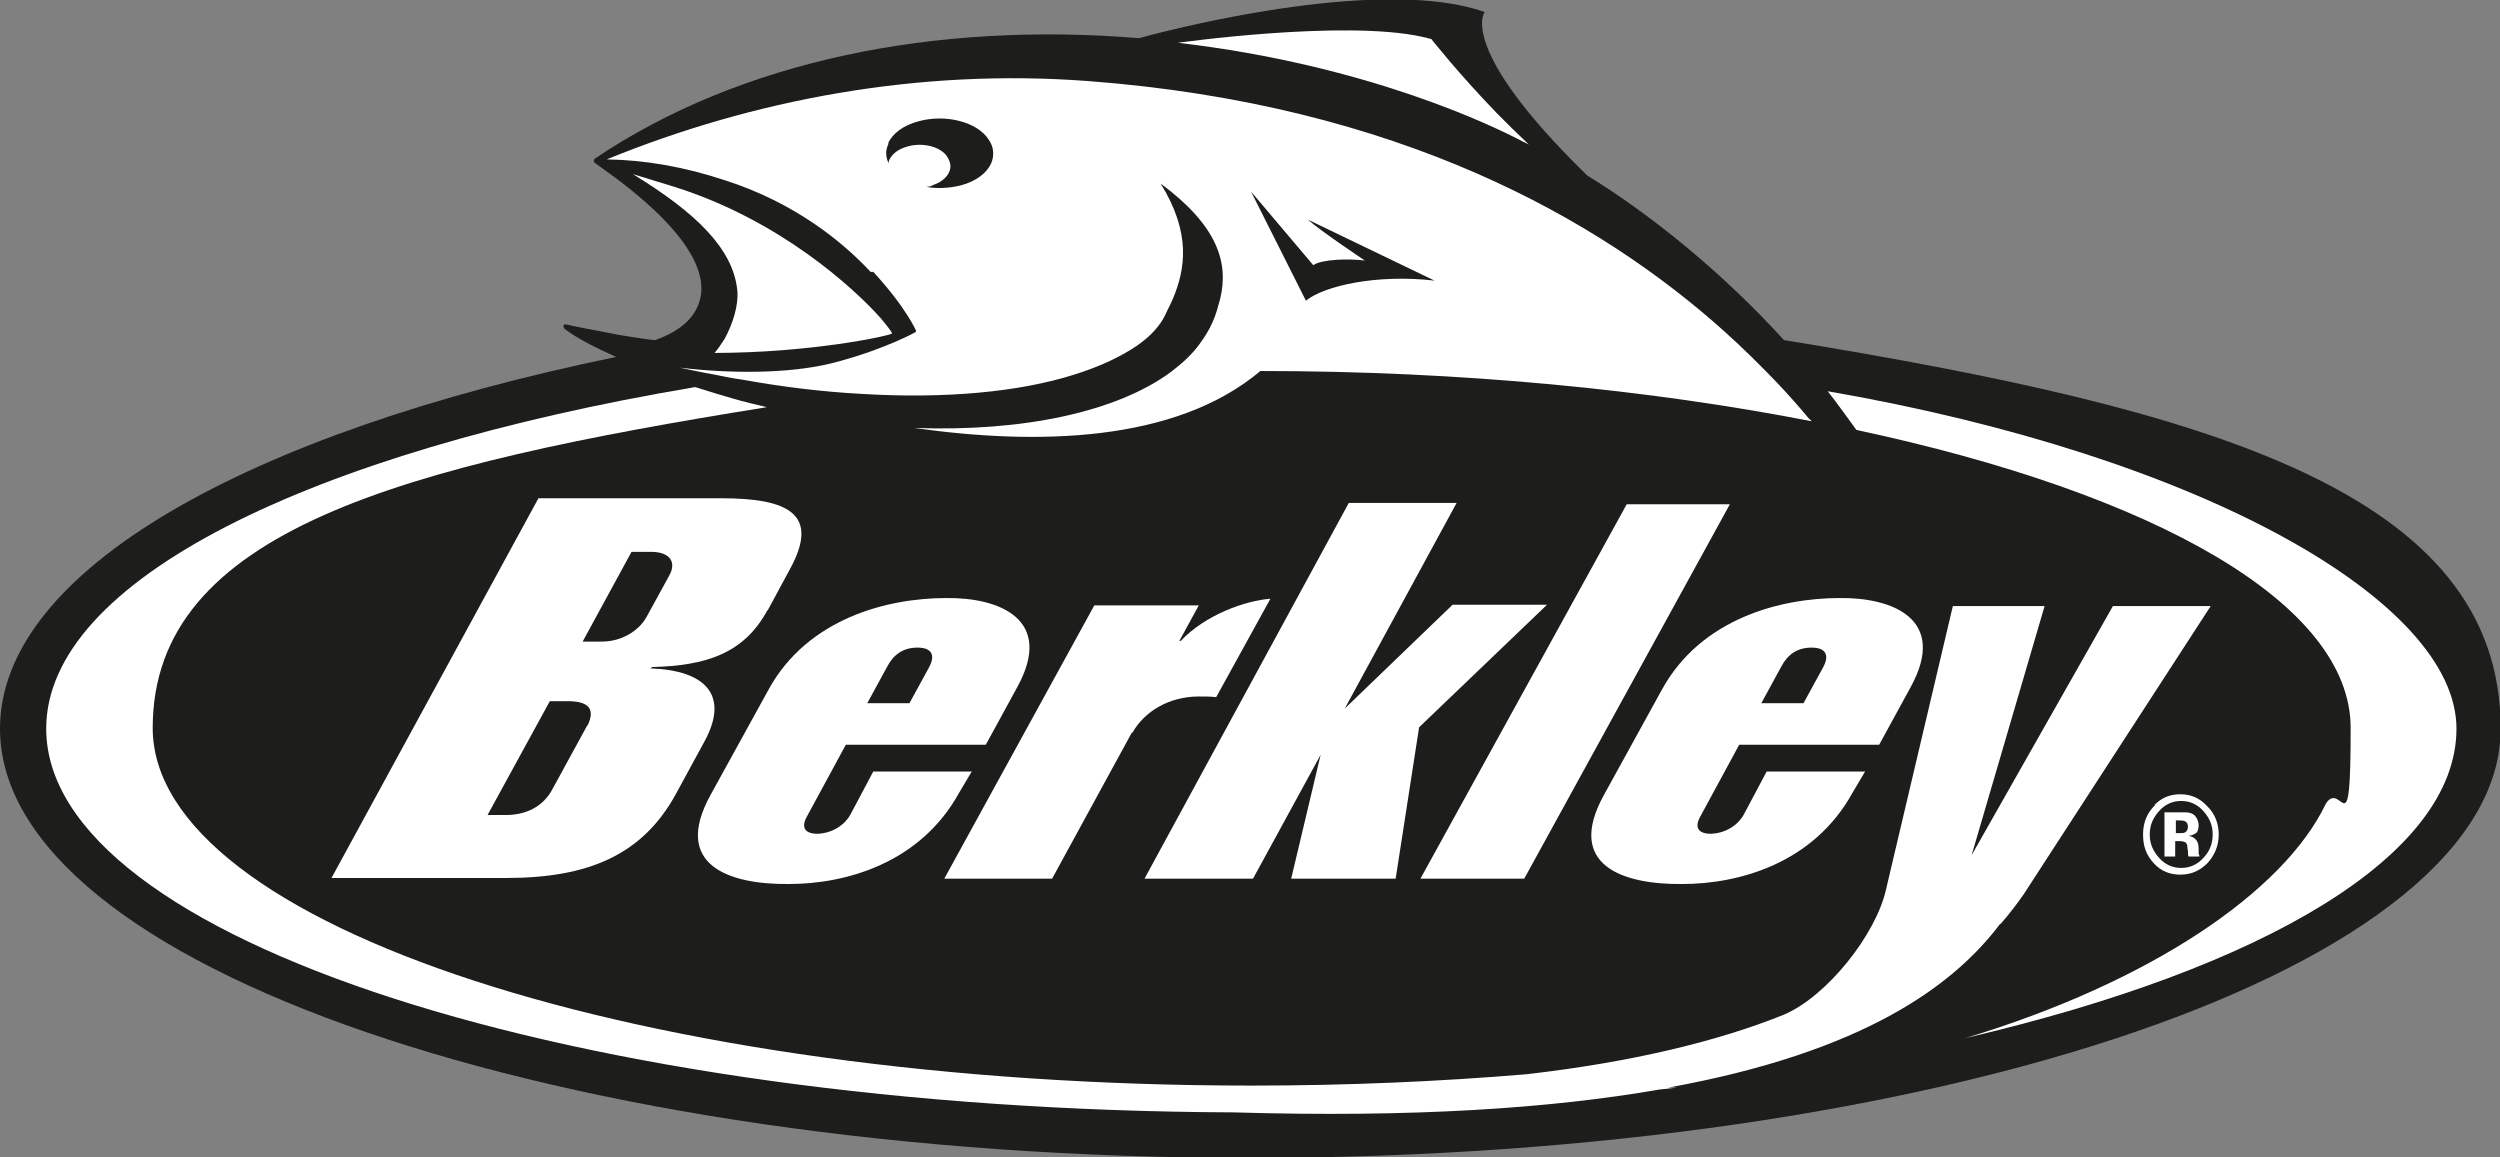
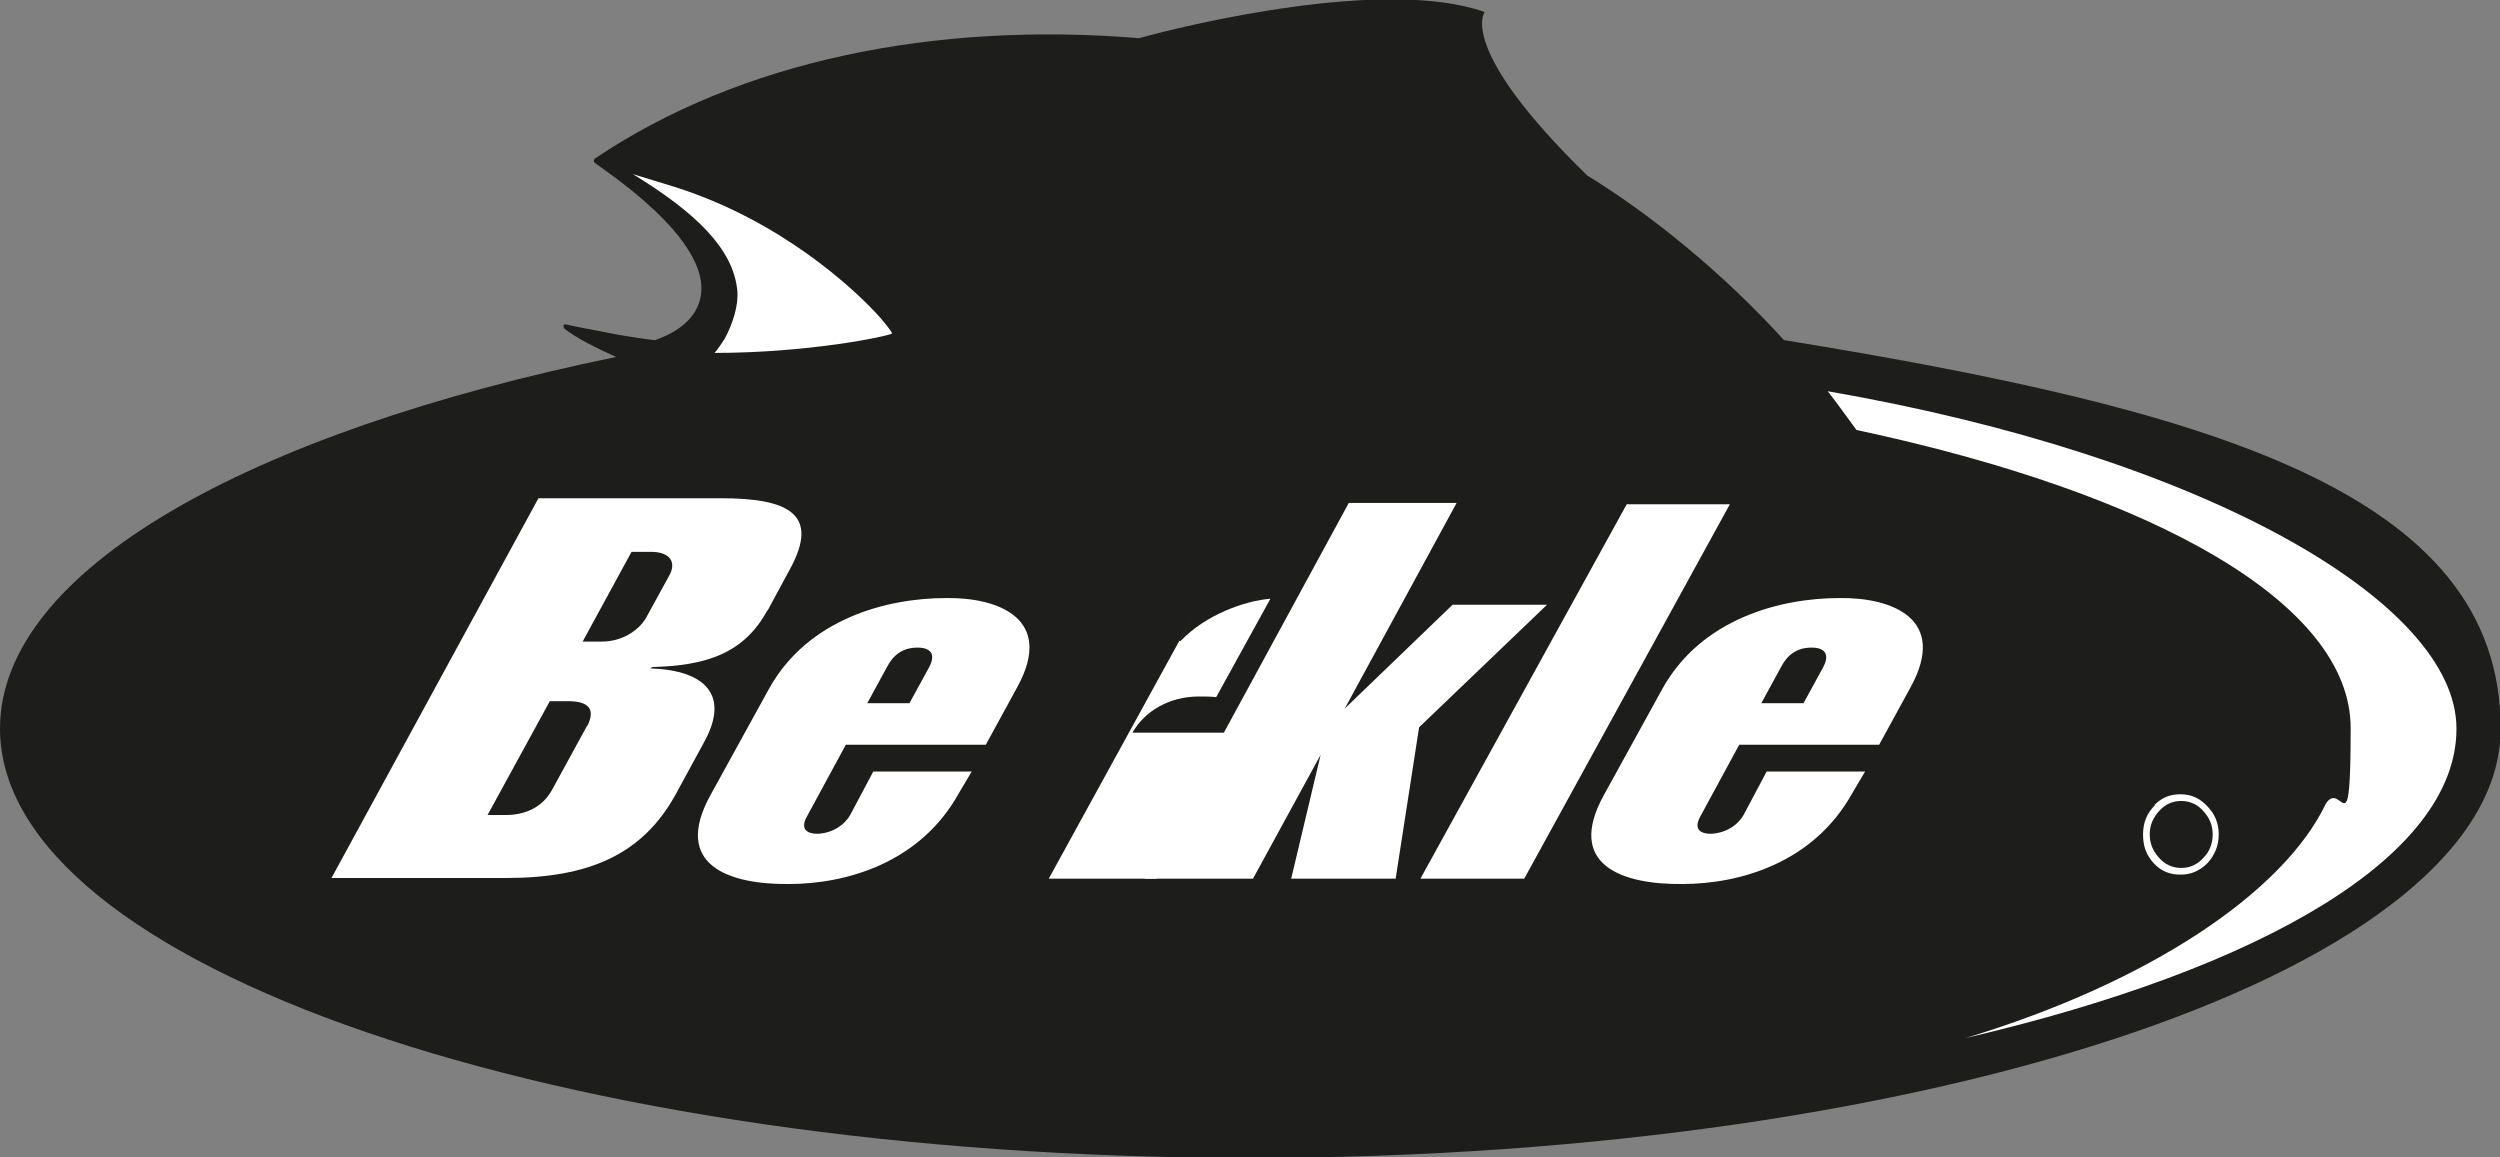
<svg xmlns="http://www.w3.org/2000/svg" id="b" viewBox="0 0 373.3 172.8">
  <rect x="0" y="0" width="373.3" height="172.8" fill="#808080" stroke="none" />
  <defs>
    <style>.d{fill:#fff;}.e{fill:#1d1d1b;}</style>
  </defs>
  <g id="c">
    <path class="e" d="m266.4,50.8c-9.2-10.1-19.8-18.7-29.4-24.6-19.6-19.1-15.3-24.4-15.3-24.4-14.9-5.3-44.8,2-51.6,3.9-30.4-2.5-59.5,3.3-81.3,18,0,0-.3.4,0,.6.9.8,17.6,11.4,15.8,20.1-.6,2.9-2.9,5-6.8,6.4-1.8-.2-3.6-.5-5.4-.8-4.1-.8-6.4-1.2-7.6-1.5-1.1-.3-.5.6-.5.6,1.8,1.4,4.6,2.8,7.7,4.2C37,64.6,0,85.2,0,108.8c0,35.4,83.6,64.1,186.7,64.1s186.7-28.7,186.7-64.1-43.7-47.7-106.9-58ZM212.3,5.5s0,0,0,0c0,0,0,0,0,0Zm0,0c-2.4-.5-5.3-.8-8.4-.9,3.1.1,6,.4,8.4.9Zm-8.5-.9c-.2,0-.4,0-.7,0,.2,0,.4,0,.7,0Zm-.7,0c-.2,0-.4,0-.7,0,.2,0,.4,0,.7,0Zm-.7,0c-.2,0-.4,0-.6,0,.2,0,.4,0,.6,0Zm-.8,0c-.2,0-.4,0-.6,0,.2,0,.4,0,.6,0Zm-.8,0c-.2,0-.4,0-.6,0,.2,0,.4,0,.6,0Zm-24.8,1.8s0,0,0,0c0,0,0,0,0,0Zm.2,0c0,0,.2,0,.2,0,0,0-.2,0-.2,0Zm.3,0c0,0,.1,0,.2,0,0,0-.2,0-.2,0Zm.2,0c0,0,.1,0,.2,0,0,0-.1,0-.2,0Zm.3,0c0,0,.1,0,.2,0,0,0-.1,0-.2,0Zm.3,0c.2,0,.4,0,.6,0-.2,0-.4,0-.6,0Zm.7,0c0,0,.2,0,.3,0,0,0-.2,0-.3,0Zm.4,0c0,0,.2,0,.3,0,0,0-.2,0-.3,0Zm.4,0c0,0,.2,0,.3,0,0,0-.2,0-.3,0Zm.4,0c0,0,.2,0,.3,0,0,0-.2,0-.3,0Zm.5,0c0,0,.2,0,.3,0,0,0-.2,0-.3,0Zm.5,0c.1,0,.2,0,.3,0-.1,0-.2,0-.3,0Zm.5,0c.1,0,.2,0,.4,0-.1,0-.2,0-.4,0Zm.5,0c.1,0,.3,0,.4,0-.1,0-.3,0-.4,0Zm.6,0c.1,0,.2,0,.4,0-.1,0-.3,0-.4,0Zm.6,0c.1,0,.3,0,.4,0-.1,0-.3,0-.4,0Zm.6,0c.1,0,.3,0,.4,0-.1,0-.3,0-.4,0Zm.6,0c.1,0,.3,0,.4,0-.1,0-.3,0-.4,0Zm.6,0c.1,0,.3,0,.4,0-.1,0-.3,0-.4,0Zm.6,0c.2,0,.3,0,.5,0-.2,0-.3,0-.5,0Zm.7,0c.2,0,.3,0,.5,0-.2,0-.3,0-.5,0Zm.7,0c.2,0,.3,0,.5,0-.2,0-.3,0-.5,0Zm.7,0c.2,0,.3,0,.5,0-.2,0-.3,0-.5,0Zm.7,0c.2,0,.3,0,.5,0-.2,0-.3,0-.5,0Zm.7,0c.2,0,.3,0,.5,0-.2,0-.3,0-.5,0Zm.7,0c.2,0,.3,0,.5,0-.2,0-.4,0-.5,0Zm.7,0c.2,0,.4,0,.5,0-.2,0-.4,0-.5,0Zm.7,0c.2,0,.4,0,.5,0-.2,0-.4,0-.5,0Zm.7,0c.2,0,.4,0,.5,0-.2,0-.4,0-.5,0Zm.7,0c.2,0,.4,0,.6,0-.2,0-.4,0-.6,0Zm.7,0c.2,0,.4,0,.6,0-.2,0-.4,0-.6,0Zm.8,0c.2,0,.4,0,.6,0-.2,0-.4,0-.6,0Zm.7,0c.2,0,.4,0,.6,0-.2,0-.4,0-.6,0Zm.8,0c.2,0,.4,0,.6,0-.2,0-.4,0-.6,0Zm.8,0c.2,0,.4,0,.6,0-.2,0-.4,0-.6,0Zm.8,0c.2,0,.4,0,.6,0-.2,0-.4,0-.6,0Zm.8,0c.2,0,.4,0,.6,0-.2,0-.4,0-.6,0Zm.7,0c.2,0,.4,0,.6,0-.2,0-.4,0-.6,0Zm.7,0c.2,0,.4,0,.6,0-.2,0-.4,0-.6,0Zm.8,0c.2,0,.4,0,.6,0-.2,0-.4,0-.6,0Z" />
    <polygon class="d" points="258.3 75.3 242.9 75.3 212.1 131.2 227.6 131.2 258.3 75.3" />
-     <path class="d" d="m298.7,138c1.4-1.6,2.6-3.2,3.5-4.5l27.9-43h-14.6l-21.1,37.2,10.9-37.2h-13.7l-10,42.4c-1.5,6.6-8.7,15.8-15.2,18.6-9.9,4-22.8,7.1-38.4,8.9-13.1,1.1-26.9,1.7-41.1,1.7-90.6,0-164.1-23.9-164.1-53.4s37.4-39.2,91.7-47.9c-1.7-.4-3.4-.8-5.1-1.3-1.4-.4-3.4-1-5.6-1.7C46.2,67.5,6.9,86.7,6.9,108.8c0,31.4,79.1,56.9,177.3,57.3,26.8.8,47.4-.6,63.5-3.4.9-.1,1.8-.2,2.7-.3-.4,0-.8,0-1.3,0,29.2-5.3,42.6-15.2,49.6-24.5Z" />
    <path class="d" d="m272.9,58.4c1.5,1.9,2.9,3.9,4.3,5.8,44.5,9.5,73.8,25.9,73.8,44.5s-1.3,7.6-3.7,11.3c-6.3,13.2-26.3,26.7-53.8,35,44.5-10.4,73.3-27.2,73.3-46.2s-38-40.7-94-50.4Z" />
    <path class="d" d="m117.8,132c8.5,0,19.6-3.1,25.4-13.6l1.9-3.2h-14.7l-3.4,6.4c-.8,1.5-2.6,2.8-4.9,2.9-2,0-2.5-1-1.6-2.6l5.8-10.7h20.9l4.7-8.6c5.6-10.2-2.8-13.4-10.6-13.3-8.9,0-20.7,3.1-26.5,13.6l-8.7,15.8c-5.8,10.5,2.8,13.4,11.7,13.3Zm14.7-32.5c.9-1.7,2.3-2.8,4.5-2.8,2.4,0,2.6,1.4,1.7,3l-2.9,5.3h-6.3l3-5.5Z" />
-     <path class="d" d="m169.1,109.4c1.8-3.2,5.5-5.4,9.9-5.4.9,0,1.8,0,2.6.1l8.1-14.7c-3.8.3-9.7,2.4-13.4,6.3h-.2s2.9-5.3,2.9-5.3h-15.6l-22.4,40.8h16.1l11.9-21.8Z" />
+     <path class="d" d="m169.1,109.4c1.8-3.2,5.5-5.4,9.9-5.4.9,0,1.8,0,2.6.1l8.1-14.7c-3.8.3-9.7,2.4-13.4,6.3h-.2s2.9-5.3,2.9-5.3l-22.4,40.8h16.1l11.9-21.8Z" />
    <polygon class="d" points="208.4 131.2 211.9 108.6 231 90.3 216.9 90.3 200.8 105.8 217.5 75.1 201.4 75.1 170.9 131.2 187.1 131.2 197.2 112.7 192.8 131.2 208.4 131.2" />
    <path class="d" d="m114.6,91.2l3.4-6.3c4.4-8.1-.2-10.5-10.3-10.5h-27.3l-30.9,56.7h26.1c12.2,0,20.3-3.4,25.3-12.5l4.3-7.9c3.7-6.8.3-10.6-8.1-10.9l.3-.2c8-.2,13.7-2,17.2-8.5Zm-26.9,17.1l-5.3,9.7c-1.4,2.5-3.9,3.7-6.9,3.7h-2.7l9.3-17h2.7c3,0,4.2,1.1,2.9,3.7Zm8.8-16.1c-1.2,2.1-3.8,3.6-6.6,3.6h-2.9l7.3-13.4h2.9c2.8,0,3.9,1.5,2.7,3.6l-3.4,6.2Z" />
    <path class="d" d="m259.7,111.2h20.9l4.7-8.6c5.6-10.2-2.8-13.4-10.6-13.3-8.9,0-20.7,3.1-26.5,13.6l-8.7,15.8c-5.8,10.5,2.8,13.4,11.7,13.3,8.5,0,19.6-3.1,25.4-13.6l1.9-3.2h-14.7l-3.4,6.4c-.8,1.5-2.6,2.8-4.9,2.9-2,0-2.5-1-1.6-2.6l5.8-10.7Zm6.3-11.7c.9-1.7,2.3-2.8,4.5-2.8,2.4,0,2.6,1.4,1.7,3l-2.9,5.3h-6.3l3-5.5Z" />
    <path class="d" d="m321.8,120.2c-1.2,1.2-1.8,2.6-1.8,4.4s.5,3.1,1.6,4.3c1.1,1.2,2.4,1.7,4,1.7s2.9-.6,4-1.7c1.1-1.2,1.7-2.6,1.7-4.3s-.6-3.1-1.7-4.2c-1.1-1.2-2.4-1.8-4-1.8s-2.8.5-3.9,1.6Zm7.2.9c.9,1,1.4,2.1,1.4,3.5s-.5,2.6-1.4,3.5c-.9,1-2,1.5-3.3,1.5s-2.4-.5-3.3-1.5c-.9-1-1.4-2.1-1.4-3.5s.5-2.5,1.4-3.5c.9-1,2-1.5,3.3-1.5s2.4.5,3.3,1.5Z" />
-     <path class="d" d="m324.8,125.6h.7c.2,0,.4,0,.6.1.2,0,.4.2.5.5,0,.1,0,.4.1.8,0,.4,0,.7.1.9h1.6v-.2c0,0-.1-.2-.1-.2v-.2s0-.6,0-.6c0-.7-.2-1.2-.6-1.5-.2-.2-.5-.3-.9-.4.4,0,.8-.2,1.1-.4.3-.2.4-.7.4-1.2s-.3-1.3-.8-1.6c-.3-.2-.7-.3-1.2-.3,0,0-.5,0-1.3,0-.8,0-1.4,0-1.8,0v6.6h1.6v-2.3Zm0-3.1h.4c.4,0,.7,0,1,.1.3.1.5.4.5.8s-.1.6-.3.8c-.2.2-.5.2-.9.2h-.6v-1.9Z" />
-     <path class="d" d="m130.4,40.6c2.4,2.6,4.1,4.9,5.1,6.5.9,1.4,1.3,2.3,1.3,2.3h0c0,.1-.1.2-.1.2,0,0-4.5,2.5-11.6,4.4-5.7,1.6-14.2,2-23.6.9,1.5.3,3.2.7,5,1,1.5.3,2.9.6,4.4.8,6.1,1.1,12,1.8,17.5,2.1,12.8.8,23.8-.3,31.8-2.8,3.9-1.2,7.1-2.7,9.6-4.4,2-1.4,3.5-3,4.3-4.8.3-.7.7-1.4,1-2.1,1.9-4.5,2.8-9.9-1.8-17.3,8.5,6.3,10.2,11.8,8.9,17.2-.3,1.1-.6,2.3-1.1,3.4-.5,1.2-1.2,2.3-2,3.4-1.1,1.5-2.5,2.8-4.2,4.1-8.1,6-22.1,9-38.4,8.4,18.3,2.6,39,2.2,51.7-8.5,30.1,0,58.2,2.8,82.3,7.5-.1-.1-.2-.3-.4-.4-1.4-1.7-3-3.5-4.7-5.3-2.4-2.5-5-5.1-7.9-7.7-18.6-16.7-48.6-33.9-95.1-37.4-25.3-1.9-50,2.8-71.8,11.7,5.8.1,11.5,1.1,17.6,3.1,10.6,3.4,17.7,9.3,21.8,13.7Zm64.7-7.9l19.1,9.2c-8.7-1-16.5.8-19.2,3,0,0,0,0,0,0h0c0,0-8.2-16.3-8.2-16.3l9.3,11c1.2-.9,5.3-1,7.7-.7,0,0-6.6-4.4-8.5-6.1Zm-62.5-11.3c.7-1.5,2.3-2.7,4.6-3.3,4-1.1,8.7.1,10.4,2.7.8,1.1.9,2.4.4,3.6-.7,1.5-2.3,2.7-4.6,3.3-1.7.4-3.5.5-5.1.2.4,0,.8-.1,1.1-.3,1.2-.4,2.1-1.2,2.4-2.1.3-.8,0-1.6-.5-2.3-1.2-1.5-4-2-6.2-1.2-1.2.4-2.1,1.2-2.4,2.1,0,.1,0,.2,0,.3-.5-1-.5-2,0-3Z" />
    <path class="d" d="m106.5,52.7c14.4,0,26.1-2.5,26.7-2.9,0-.2-.7-1.1-1.7-2.3-4.1-4.6-15.2-14.7-30.8-19.6-2.2-.7-4.3-1.3-6.2-1.9,9.5,5.8,15,11.2,15.6,17.4.2,2.2-.7,5-1.9,7.2-.5.8-1,1.5-1.5,2.1Z" />
-     <path class="d" d="m227.3,21.1c.7.3,1,.5,1,.5,0,0,0,0-.1-.1-1.6-1.5-3.2-3.1-4.6-4.5-5.9-6.1-9.9-11.2-9.9-11.2-.3,0-.5-.1-.8-.2,0,0,0,0,0,0-.1,0-.3,0-.5-.1,0,0,0,0,0,0,0,0,0,0,0,0-11.8-2.6-36.6.9-36.6.9,0,0,.2,0,.2,0,28.2,3.3,47,12.4,51.5,14.8Z" />
  </g>
</svg>